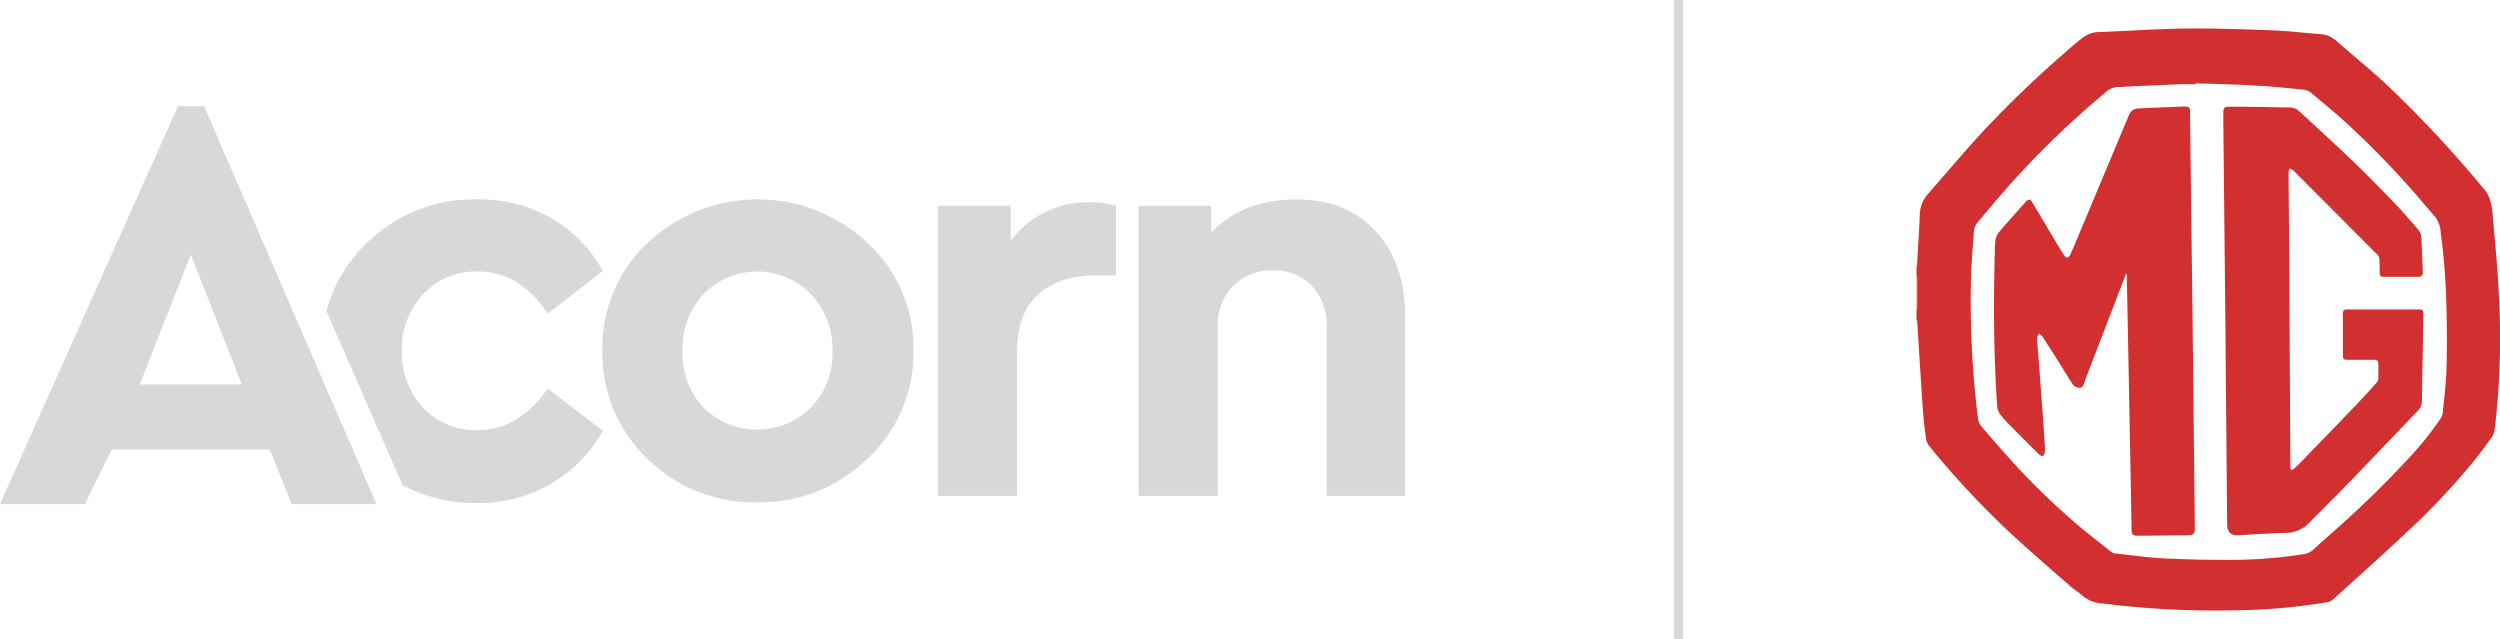
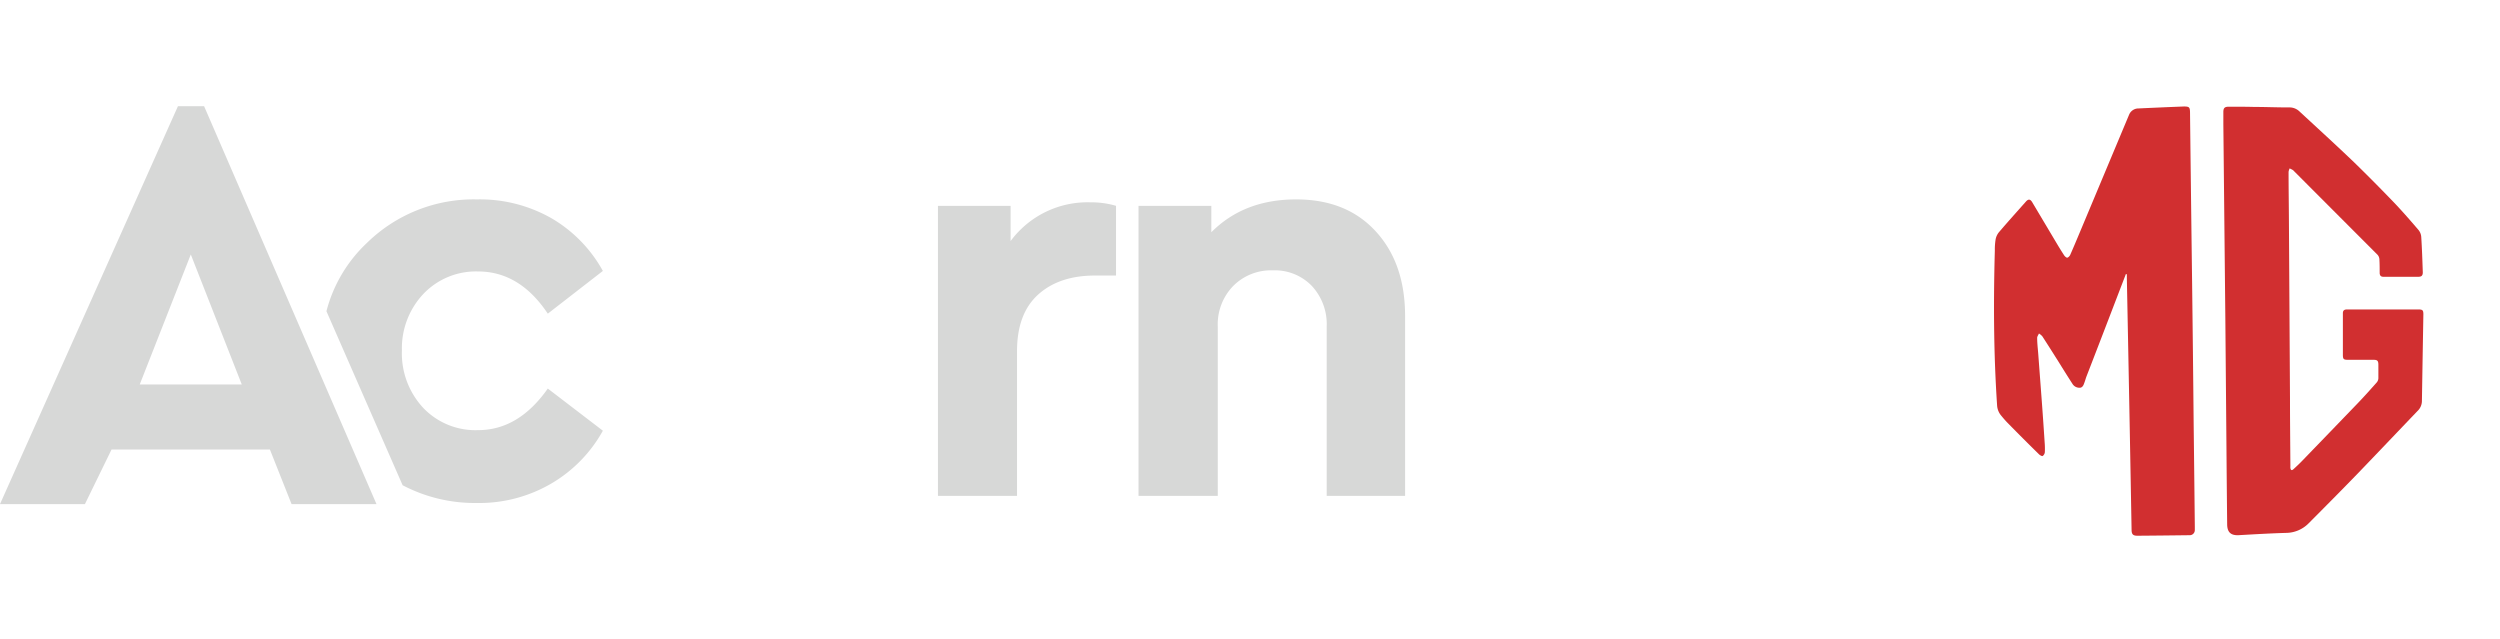
<svg xmlns="http://www.w3.org/2000/svg" viewBox="0 0 563.43 144">
  <defs>
    <style>.cls-1{fill:#d12f30;}.cls-2{fill:#e7a18b;}.cls-3{fill:#d7d8d7;}</style>
  </defs>
  <g id="Layer_2" data-name="Layer 2">
    <g id="Layer_1-2" data-name="Layer 1">
-       <path class="cls-1" d="M431.92,71.9v-2a1.38,1.38,0,0,0,.15-.43c0-2.24,0-4.49,0-6.73a1.5,1.5,0,0,0-.14-.44v-2a6,6,0,0,0,.13-.72c.21-3.68.44-7.35.6-11a7.22,7.22,0,0,1,1.72-4.72c4.26-4.82,8.35-9.78,12.74-14.47a245.2,245.2,0,0,1,20.8-19.71c1.45-1.23,2.85-2.38,4.91-2.45,6.62-.23,13.22-.73,19.83-.8s13.19.18,19.78.42c3.5.14,7,.59,10.49.84a5.69,5.69,0,0,1,3.5,1.42c3.83,3.35,7.79,6.56,11.48,10A263.25,263.25,0,0,1,560.14,43a6.86,6.86,0,0,1,1.11,2.27,11.46,11.46,0,0,1,.48,2.6c.5,5.93,1.11,11.85,1.4,17.79a175,175,0,0,1-.68,29.22c-.16,1.38-.18,2.81-1.1,4-1.2,1.54-2.3,3.16-3.54,4.68a154,154,0,0,1-13.73,14.81c-6,5.71-12.21,11.22-18.34,16.79a2.47,2.47,0,0,1-1.2.56,135.91,135.91,0,0,1-21,1.83,202,202,0,0,1-29.6-1.54,7.73,7.73,0,0,1-4.58-1.73c-.84-.77-1.85-1.36-2.71-2.12-4.57-4-9.21-8-13.67-12.11a200.56,200.56,0,0,1-18.16-19.5,3.45,3.45,0,0,1-.73-1.59c-.3-2.18-.58-4.36-.73-6.55-.46-6.68-.85-13.36-1.28-20A2.39,2.39,0,0,0,431.92,71.9Zm62.83-53.12V19c-1.29,0-2.58-.05-3.87,0-4.34.18-8.68.37-13,.61a4.63,4.63,0,0,0-3,.88c-1.78,1.57-3.61,3.06-5.37,4.64a203.32,203.32,0,0,0-15.88,15.74c-2.65,2.94-5.18,6-7.73,9a3.89,3.89,0,0,0-1,1.94c-.32,4-.63,8-.72,12a215,215,0,0,0,1.58,30.33,3.48,3.48,0,0,0,.68,1.83c2.71,3.15,5.42,6.3,8.25,9.35a160.88,160.88,0,0,0,14.15,13.48c2.25,1.89,4.58,3.68,6.89,5.5a1.93,1.93,0,0,0,.89.42c3.73.4,7.45.94,11.19,1.13,5.19.26,10.4.34,15.6.33a107.24,107.24,0,0,0,15.7-1.28,4.06,4.06,0,0,0,2.21-1c1.65-1.53,3.34-3,5-4.48q8.31-7.33,15.87-15.44a74.1,74.1,0,0,0,7.7-9.42,3.33,3.33,0,0,0,.62-1.34c.33-3.33.75-6.66.85-10,.15-4.61.12-9.23,0-13.84a145.48,145.48,0,0,0-1.29-16.93,6.37,6.37,0,0,0-1.34-3.7c-1.61-1.76-3.1-3.62-4.68-5.41a203.62,203.62,0,0,0-15-15.41c-2.6-2.39-5.34-4.63-8.06-6.89a3.43,3.43,0,0,0-1.69-.82c-3.58-.37-7.17-.73-10.77-.91C504,19,499.36,18.92,494.75,18.78Z" />
-       <path class="cls-2" d="M431.92,62.29a1.5,1.5,0,0,1,.14.44c0,2.24,0,4.49,0,6.73a1.38,1.38,0,0,1-.15.43Z" />
      <path class="cls-1" d="M479.12,61.75l-1.89,4.92q-3.48,9.09-7,18.18c-.16.42-.27.86-.43,1.29s-.35,1.18-1,1.24a1.83,1.83,0,0,1-1.75-.91c-1.07-1.65-2.1-3.31-3.15-5-1.2-1.9-2.4-3.8-3.62-5.68a3.4,3.4,0,0,0-.76-.63c-.14.34-.41.68-.4,1,0,1.2.15,2.39.24,3.58q.4,5.33.8,10.65c.23,3.07.44,6.15.64,9.22a17.55,17.55,0,0,1,.05,2.29,1.21,1.21,0,0,1-.49.87c-.14.09-.6-.17-.81-.37q-3.54-3.47-7-7c-.56-.56-1.07-1.16-1.57-1.77a3.92,3.92,0,0,1-.89-2.26c-.78-11.63-.83-23.26-.51-34.9a15,15,0,0,1,.16-2.43,3.62,3.62,0,0,1,.72-1.65c2-2.35,4.07-4.64,6.11-6.94.56-.64,1-.61,1.45.15l5.64,9.47c.49.82,1,1.64,1.51,2.43.17.25.49.58.72.57s.56-.36.68-.63c.75-1.7,1.47-3.42,2.19-5.14q5.53-13.2,11.06-26.4A2.28,2.28,0,0,1,482,24.44q5.07-.24,10.16-.44c1.24,0,1.39.15,1.41,1.37q.22,19.21.47,38.44.2,16,.35,31.91.14,11.48.26,23c0,.24,0,.48,0,.72a1.15,1.15,0,0,1-1.24,1.18c-3.9.05-7.79.09-11.69.12-1,0-1.3-.33-1.32-1.27q-.25-14.23-.52-28.46t-.55-28.47c0-.24,0-.47,0-.71Z" />
      <path class="cls-1" d="M501.53,71.78,501.08,28c0-.91,0-1.82,0-2.73s.27-1.21,1.19-1.22c1.91,0,3.82,0,5.74.05,2.62,0,5.25.12,7.88.11a3.22,3.22,0,0,1,2.33.89c4.14,3.83,8.31,7.63,12.38,11.53,3,2.92,6,5.95,8.93,9,1.91,2,3.73,4.1,5.53,6.2a2.75,2.75,0,0,1,.62,1.55c.17,2.65.26,5.3.35,8,0,.71-.28,1-1,1-2.63,0-5.26,0-7.89,0-.6,0-.82-.34-.83-.86,0-1,0-2.06-.06-3.08a1.68,1.68,0,0,0-.4-1Q526.42,48,517,38.56a1.48,1.48,0,0,0-.26-.24c-.23-.14-.47-.25-.71-.37a2.57,2.57,0,0,0-.25.77c0,3.71.06,7.41.08,11.12l.24,40c0,5.07.06,10.14.09,15.2a3.05,3.05,0,0,0,0,.43c.07.53.32.62.71.26.7-.65,1.4-1.29,2.07-2q6.21-6.42,12.39-12.84c1.47-1.53,2.89-3.12,4.3-4.71a1.58,1.58,0,0,0,.36-.94c0-1,0-2,0-3s-.27-1.15-1.17-1.15h-5.67c-1,0-1.15-.15-1.16-1.1,0-3.13,0-6.26,0-9.39,0-.6.28-.82.81-.86H545c1,0,1.17.17,1.16,1.17q-.17,9.8-.33,19.58a3.15,3.15,0,0,1-1,2.15c-4.46,4.66-8.9,9.34-13.39,14-3.67,3.79-7.39,7.54-11.12,11.28a7.22,7.22,0,0,1-5.13,2.18c-3.53.1-7.06.31-10.59.51-1.79.11-2.64-.62-2.66-2.43q-.09-8.68-.16-17.36Z" />
      <g id="Layer_2-2" data-name="Layer 2">
        <g id="Layer_1-2-2" data-name="Layer 1-2">
-           <path class="cls-3" d="M158.57,66.26a18.19,18.19,0,0,0-4.75,12.89,17.67,17.67,0,0,0,4.75,12.74,17.23,17.23,0,0,0,24.23-.07,17.58,17.58,0,0,0,4.82-12.67,18,18,0,0,0-4.82-12.81,16.91,16.91,0,0,0-23.9-.41l-.33.34m37-11.48A32.14,32.14,0,0,1,205.87,79a32.4,32.4,0,0,1-10.3,24.3,34.71,34.71,0,0,1-24.95,9.9,34.16,34.16,0,0,1-24.75-9.85A32.64,32.64,0,0,1,135.77,79,32.34,32.34,0,0,1,145.9,54.78a36.22,36.22,0,0,1,49.64,0" />
          <path class="cls-3" d="M251.52,46.4V62.1h-4.75q-8.06,0-12.81,4.3t-4.75,12.75v32.6H211.39V46.4h16.37v7.93a21.55,21.55,0,0,1,18-8.73,19.69,19.69,0,0,1,5.81.8" />
          <path class="cls-3" d="M310.06,52.15q6.6,7.18,6.61,19.07v40.53H299V73.6a12.65,12.65,0,0,0-3.36-9.17,11.58,11.58,0,0,0-8.78-3.5,12,12,0,0,0-8.91,3.5,12.4,12.4,0,0,0-3.5,9.17v38.15H256.59V46.4H273v5.94q7.35-7.4,19.11-7.4,11.36,0,17.95,7.21" />
          <path class="cls-3" d="M107.74,96.94a16.24,16.24,0,0,1-12.34-5A18,18,0,0,1,90.58,79,17.87,17.87,0,0,1,95.4,66.26a16.34,16.34,0,0,1,12.34-5.08q9.38,0,15.72,9.51l12.41-9.63a31.13,31.13,0,0,0-11.49-11.82,32.6,32.6,0,0,0-16.9-4.3,34.37,34.37,0,0,0-24.82,9.84,32.2,32.2,0,0,0-9.09,15.36l17.17,39.22a35,35,0,0,0,16.74,4,32.19,32.19,0,0,0,16.83-4.42,31.37,31.37,0,0,0,11.56-11.87l-12.41-9.5q-6.6,9.38-15.72,9.37" />
          <path class="cls-3" d="M43,57.35l11.49,29.3h-23ZM40.1,23.94,0,113.61H19.14l6-12.3H60.83l4.88,12.3H84.85L46,23.94Z" />
        </g>
      </g>
-       <rect class="cls-3" x="377.28" width="1.99" height="144" />
    </g>
  </g>
</svg>